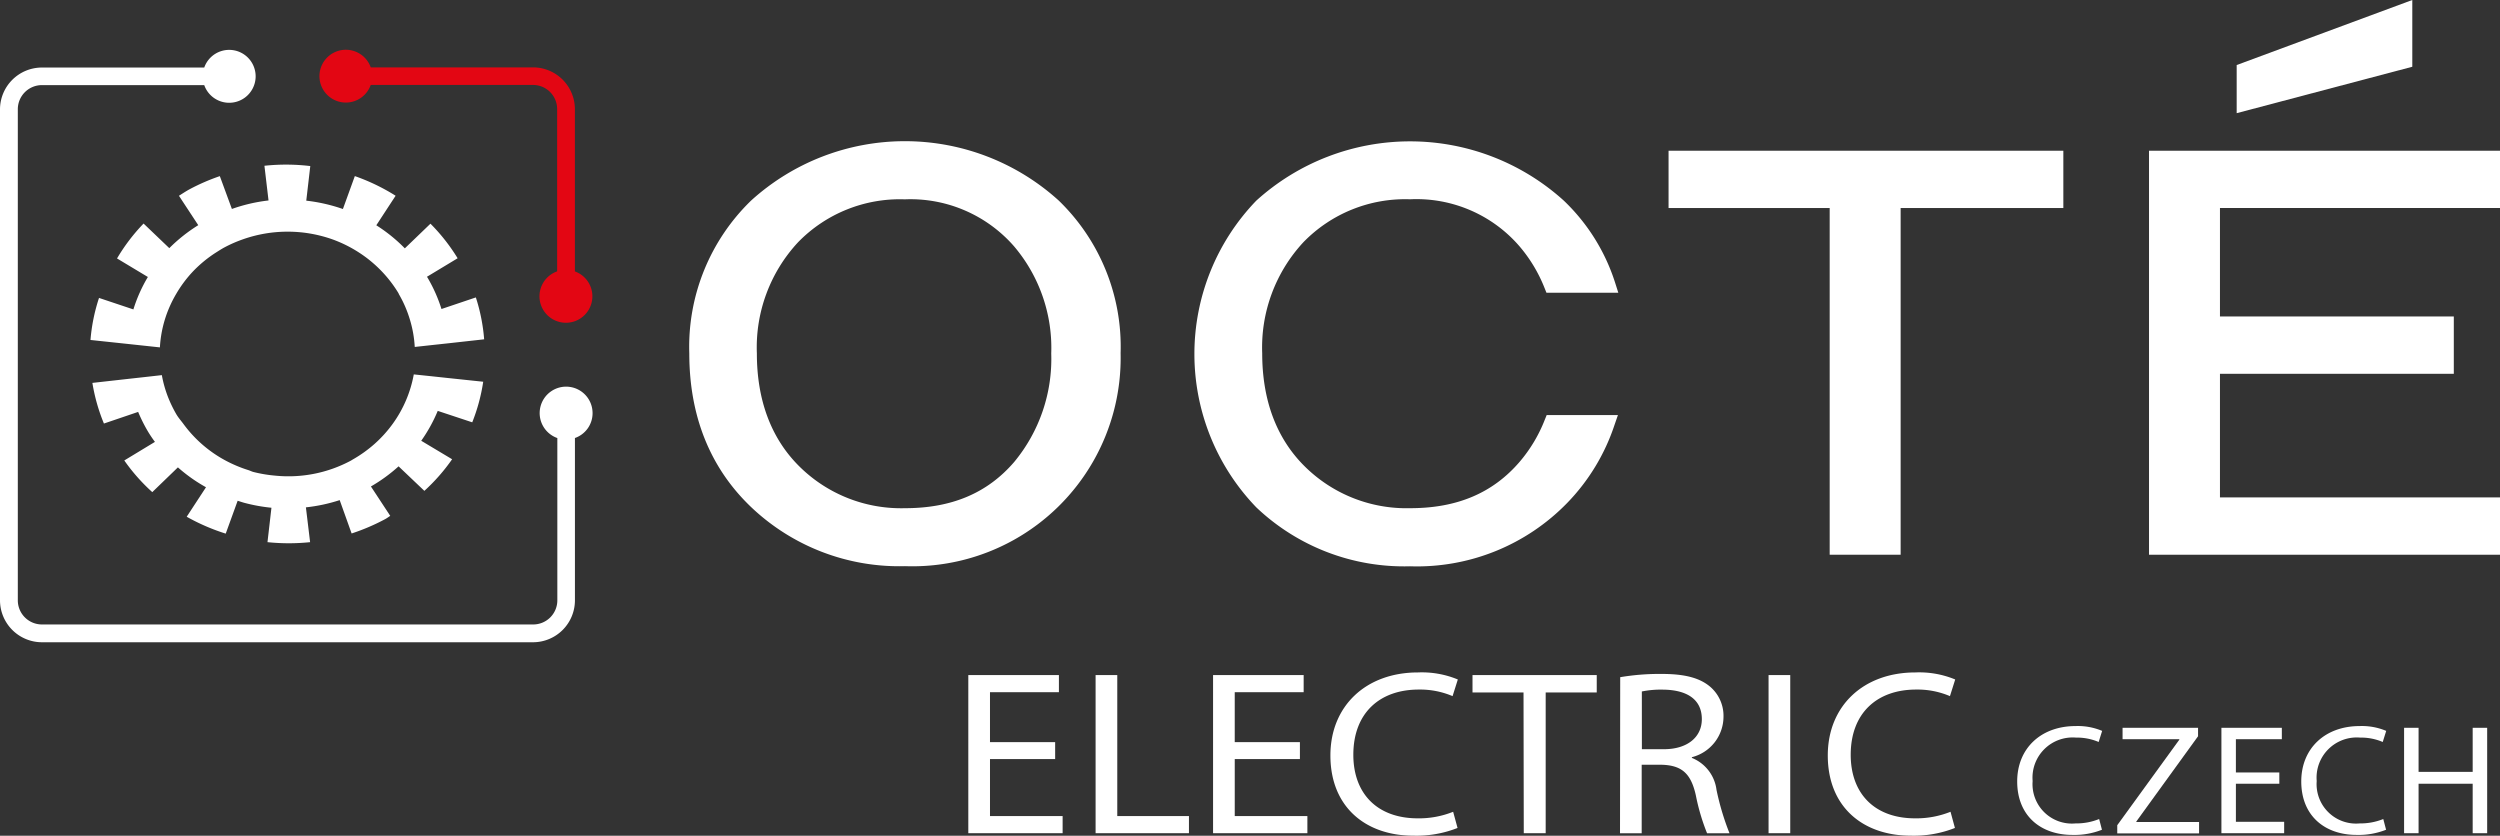
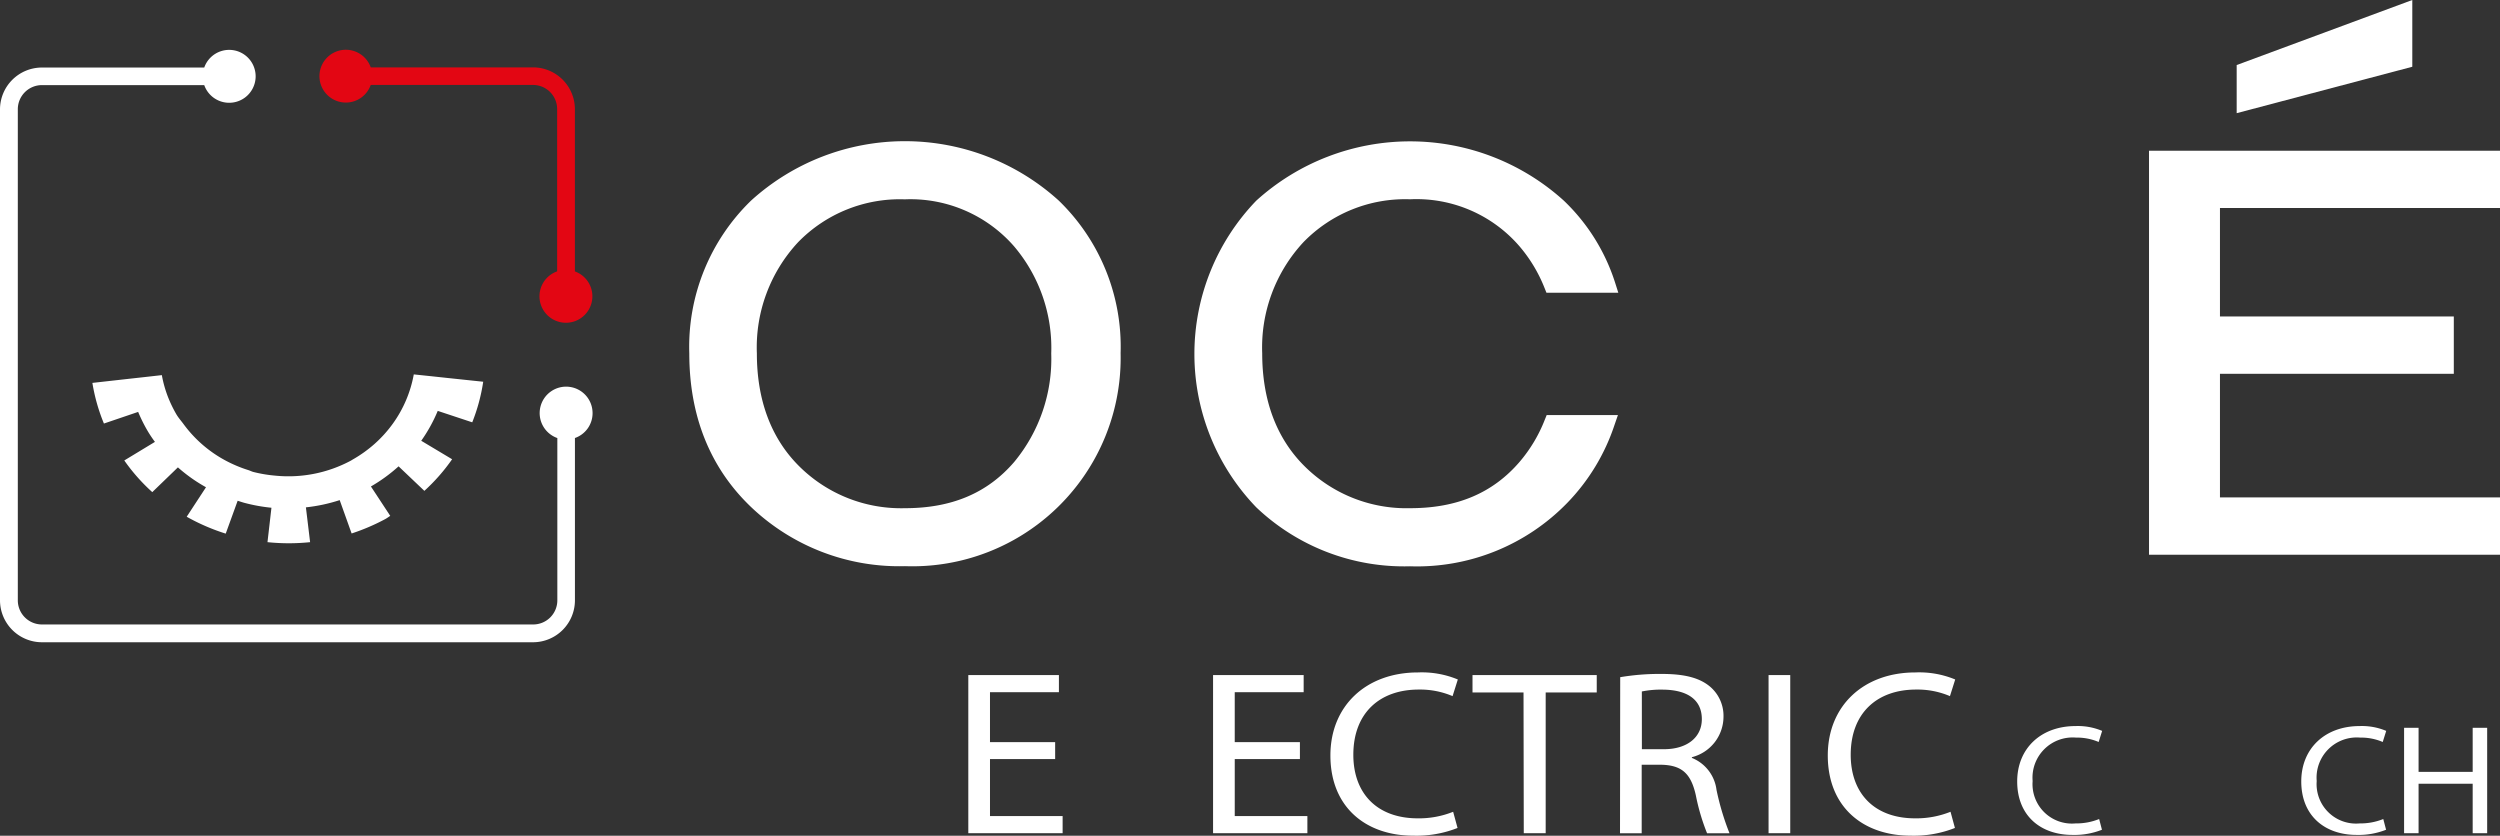
<svg xmlns="http://www.w3.org/2000/svg" id="OCTE_ELECTRIC_CZECH_logo_RVB" width="230.61" height="77.091" viewBox="0 0 230.61 77.091">
  <rect x="0" y="0" width="230.61" height="77.091" fill="#333333" stroke="none" />
  <path id="Tracé_10346" data-name="Tracé 10346" d="M299.643,147.182a21.116,21.116,0,0,0-28.365,0,18.777,18.777,0,0,0-5.708,14.1c0,5.788,1.919,10.574,5.712,14.189a19.811,19.811,0,0,0,14.181,5.441,19.214,19.214,0,0,0,19.893-19.643A18.752,18.752,0,0,0,299.643,147.182Zm-.686,14.1a14.9,14.9,0,0,1-3.419,10.022c-2.467,2.867-5.761,4.261-10.075,4.261a13.322,13.322,0,0,1-9.8-3.914c-2.569-2.578-3.86-6.091-3.86-10.369a14.251,14.251,0,0,1,3.793-10.24,13.092,13.092,0,0,1,9.848-3.967,12.686,12.686,0,0,1,10.075,4.323A14.484,14.484,0,0,1,298.958,161.282Z" transform="translate(-201.987 -128.687)" fill="#fff" />
-   <path id="Tracé_10347" data-name="Tracé 10347" d="M468.46,143.69v5.285h14.862v31.981h6.545V148.975h15.009V143.69Z" transform="translate(-314.545 -129.786)" fill="#fff" />
  <path id="Tracé_10348" data-name="Tracé 10348" d="M402.555,167.427a13.556,13.556,0,0,1-2.333,3.9h0c-2.467,2.867-5.761,4.265-10.076,4.265a13.322,13.322,0,0,1-9.8-3.918c-2.573-2.582-3.86-6.091-3.86-10.369a14.266,14.266,0,0,1,3.793-10.24,13.076,13.076,0,0,1,9.848-3.967,12.542,12.542,0,0,1,10.08,4.323,13.585,13.585,0,0,1,2.32,3.851l.178.445h6.629l-.294-.926a18.015,18.015,0,0,0-4.733-7.569,21.129,21.129,0,0,0-28.366,0,20.38,20.38,0,0,0,0,28.294,19.781,19.781,0,0,0,14.181,5.436,19.319,19.319,0,0,0,14.492-5.837,18.829,18.829,0,0,0,4.368-7.195L409.3,167h-6.572Z" transform="translate(-260.055 -128.715)" fill="#fff" />
  <path id="Tracé_10349" data-name="Tracé 10349" d="M600.377,148.975V143.69H568v37.266h32.377v-5.285H574.545V164.264h21.571v-5.289H574.545v-10Z" transform="translate(-369.767 -129.786)" fill="#fff" />
  <path id="Tracé_10350" data-name="Tracé 10350" d="M602.362,112.46l-16.2,6V122.9l16.2-4.283Z" transform="translate(-379.842 -112.46)" fill="#fff" />
-   <path id="Tracé_10351" data-name="Tracé 10351" d="M146.366,163.258h0l1.54.165a10.845,10.845,0,0,1,.445-2.529,11.021,11.021,0,0,1,1.055-2.4,11.3,11.3,0,0,1,1.6-2.128,11.531,11.531,0,0,1,2.106-1.714c.24-.151.481-.307.735-.445a12.017,12.017,0,0,1,1.741-.761,12.4,12.4,0,0,1,8.2,0,11.945,11.945,0,0,1,2.462,1.215,11.624,11.624,0,0,1,3.682,3.793v.027a10.8,10.8,0,0,1,1.037,2.386,10.685,10.685,0,0,1,.445,2.516l1.54-.169h0l1.527-.165,3.335-.37a16.748,16.748,0,0,0-.766-3.865l-3.17,1.069A13.943,13.943,0,0,0,172.6,157a1.084,1.084,0,0,0-.062-.089l2.832-1.71a17.292,17.292,0,0,0-2.507-3.188l-2.364,2.275a14.5,14.5,0,0,0-2.631-2.128l1.781-2.725a18.531,18.531,0,0,0-3.762-1.812l-1.1,3.036a15.633,15.633,0,0,0-3.379-.77l.37-3.192a18.916,18.916,0,0,0-4.23-.027l.378,3.2a15.3,15.3,0,0,0-3.379.784l-1.113-3.028a18.845,18.845,0,0,0-2.783,1.207c-.343.187-.663.4-.988.606l1.781,2.711a14.829,14.829,0,0,0-2.671,2.119L146.4,152a17.221,17.221,0,0,0-2.449,3.219l2.845,1.71a13.77,13.77,0,0,0-1.336,2.992l-3.17-1.06a16.71,16.71,0,0,0-.788,3.878l3.344.356Z" transform="translate(-133.156 -131.379)" fill="#fff" />
  <path id="Tracé_10352" data-name="Tracé 10352" d="M173.079,190.19h0l-1.532-.16a11.182,11.182,0,0,1-1.937,4.55,11.5,11.5,0,0,1-1.656,1.839,11.941,11.941,0,0,1-2.012,1.447c-.071.04-.134.085-.209.125a12.2,12.2,0,0,1-6.99,1.376,12.615,12.615,0,0,1-1.981-.334c-.16-.04-.3-.116-.445-.165a12.119,12.119,0,0,1-2.284-.975,11.576,11.576,0,0,1-3.709-3.259c-.223-.307-.481-.588-.677-.922a11.52,11.52,0,0,1-.614-1.215,10.734,10.734,0,0,1-.726-2.4l-1.545.174-1.527.169-3.335.374a16.876,16.876,0,0,0,1.064,3.749l3.157-1.073a14.551,14.551,0,0,0,.837,1.692,11.2,11.2,0,0,0,.712,1.073l-2.827,1.714a17.252,17.252,0,0,0,2.582,2.921l2.364-2.284a14.568,14.568,0,0,0,2.591,1.834L150.6,203.16a18.781,18.781,0,0,0,3.6,1.558l1.1-3.032c.218.067.445.147.65.2a15.671,15.671,0,0,0,2.467.445l-.365,3.174a19.015,19.015,0,0,0,3.931,0l-.387-3.21a15.427,15.427,0,0,0,3.117-.668l1.1,3.077a19.147,19.147,0,0,0,3.117-1.336c.16-.089.307-.2.445-.289l-1.781-2.711a14.992,14.992,0,0,0,2.551-1.857l2.378,2.262a17.364,17.364,0,0,0,2.56-2.916l-2.849-1.705a14.139,14.139,0,0,0,1.523-2.756l3.183,1.055a16.816,16.816,0,0,0,1.011-3.744l-3.335-.352Z" transform="translate(-133.378 -155.494)" fill="#fff" />
  <path id="Tracé_10353" data-name="Tracé 10353" d="M177.421,156.316a2.44,2.44,0,1,0-3.25,2.288v14.969a2.226,2.226,0,0,1-2.226,2.226H126.629a2.226,2.226,0,0,1-2.226-2.226v-45.3a2.226,2.226,0,0,1,2.226-2.226H141.6a2.44,2.44,0,1,0,0-1.621H126.629a3.869,3.869,0,0,0-3.869,3.865v45.28a3.874,3.874,0,0,0,3.869,3.869h45.3a3.869,3.869,0,0,0,3.865-3.869V158.6A2.426,2.426,0,0,0,177.421,156.316Z" transform="translate(-122.76 -118.196)" fill="#fff" />
  <path id="Tracé_10354" data-name="Tracé 10354" d="M212.507,143.228V128.259a3.865,3.865,0,0,0-3.865-3.865H193.674a2.435,2.435,0,1,0,0,1.621h14.969a2.226,2.226,0,0,1,2.226,2.226V143.21a2.44,2.44,0,1,0,1.621,0Z" transform="translate(-159.476 -118.179)" fill="#e30613" />
  <path id="Tracé_10355" data-name="Tracé 10355" d="M548.508,272.449a6.893,6.893,0,0,1-2.725.476c-2.907,0-5.093-1.745-5.093-4.933,0-3.045,2.186-5.107,5.387-5.107a5.787,5.787,0,0,1,2.449.445l-.321,1.024a5.1,5.1,0,0,0-2.084-.405,3.707,3.707,0,0,0-4.007,4.007,3.636,3.636,0,0,0,3.963,3.909,5.609,5.609,0,0,0,2.173-.405Z" transform="translate(-354.616 -195.91)" fill="#fff" />
-   <path id="Tracé_10356" data-name="Tracé 10356" d="M561.42,272.235l5.726-7.889V264.3H561.91V263.25h6.963v.779l-5.694,7.863v.045h5.788v1.051H561.42Z" transform="translate(-366.116 -196.114)" fill="#fff" />
-   <path id="Tracé_10357" data-name="Tracé 10357" d="M588.343,268.41h-4.007v3.508h4.452v1.051H583V263.25h5.574V264.3h-4.239v3.072h4.007Z" transform="translate(-378.088 -196.114)" fill="#fff" />
  <path id="Tracé_10358" data-name="Tracé 10358" d="M607.373,272.449a6.892,6.892,0,0,1-2.725.476c-2.907,0-5.1-1.745-5.1-4.933,0-3.045,2.19-5.107,5.387-5.107a5.787,5.787,0,0,1,2.449.445l-.321,1.024a5.086,5.086,0,0,0-2.084-.405,3.707,3.707,0,0,0-4.007,4.007,3.639,3.639,0,0,0,3.967,3.909,5.61,5.61,0,0,0,2.173-.405Z" transform="translate(-387.27 -195.91)" fill="#fff" />
  <path id="Tracé_10359" data-name="Tracé 10359" d="M622.186,263.25v4.065h4.991V263.25h1.336v9.719h-1.336V268.41h-4.991v4.559H620.85V263.25Z" transform="translate(-399.087 -196.114)" fill="#fff" />
  <path id="Tracé_10360" data-name="Tracé 10360" d="M331.39,260.067h-6.011v5.258h6.7v1.581h-8.7V252.32h8.357V253.9h-6.358v4.608h6.011Z" transform="translate(-234.058 -190.05)" fill="#fff" />
-   <path id="Tracé_10361" data-name="Tracé 10361" d="M349.75,252.32h2v13.005h6.612v1.581H349.75Z" transform="translate(-248.688 -190.05)" fill="#fff" />
  <path id="Tracé_10362" data-name="Tracé 10362" d="M382.1,260.067h-6.011v5.258h6.7v1.581h-8.7V252.32h8.357V253.9h-6.358v4.608H382.1Z" transform="translate(-262.191 -190.05)" fill="#fff" />
  <path id="Tracé_10363" data-name="Tracé 10363" d="M410.127,266.116a10.319,10.319,0,0,1-4.083.712c-4.363,0-7.645-2.618-7.645-7.4,0-4.564,3.281-7.658,8.081-7.658a8.682,8.682,0,0,1,3.673.65l-.485,1.536a7.622,7.622,0,0,0-3.117-.606c-3.629,0-6.037,2.186-6.037,6.015,0,3.562,2.182,5.864,5.948,5.864a8.459,8.459,0,0,0,3.259-.605Z" transform="translate(-275.677 -189.742)" fill="#fff" />
  <path id="Tracé_10364" data-name="Tracé 10364" d="M432.546,253.923H427.84v-1.6H439.3v1.6H434.59v12.983h-2.021Z" transform="translate(-292.01 -190.05)" fill="#fff" />
  <path id="Tracé_10365" data-name="Tracé 10365" d="M458.418,252.382a21.939,21.939,0,0,1,3.833-.3c2.137,0,3.513.37,4.475,1.189a3.531,3.531,0,0,1,1.22,2.769,3.864,3.864,0,0,1-2.916,3.722v.067a3.662,3.662,0,0,1,2.271,2.943,23.775,23.775,0,0,0,1.2,4.007h-2.07a19.211,19.211,0,0,1-1.033-3.486c-.445-2.012-1.282-2.769-3.117-2.832H460.4v6.318h-2Zm2,6.643h2.039c2.137,0,3.491-1.1,3.491-2.769,0-1.883-1.447-2.7-3.562-2.725a8.852,8.852,0,0,0-1.972.169Z" transform="translate(-308.964 -189.916)" fill="#fff" />
  <path id="Tracé_10366" data-name="Tracé 10366" d="M491.179,252.32v14.586h-2V252.32Z" transform="translate(-326.04 -190.05)" fill="#fff" />
  <path id="Tracé_10367" data-name="Tracé 10367" d="M513.177,266.116a10.338,10.338,0,0,1-4.083.712c-4.363,0-7.645-2.618-7.645-7.4,0-4.564,3.281-7.658,8.081-7.658a8.682,8.682,0,0,1,3.673.65l-.485,1.536a7.622,7.622,0,0,0-3.117-.606c-3.629,0-6.037,2.186-6.037,6.015,0,3.562,2.182,5.864,5.944,5.864a8.485,8.485,0,0,0,3.263-.606Z" transform="translate(-332.847 -189.742)" fill="#fff" />
</svg>